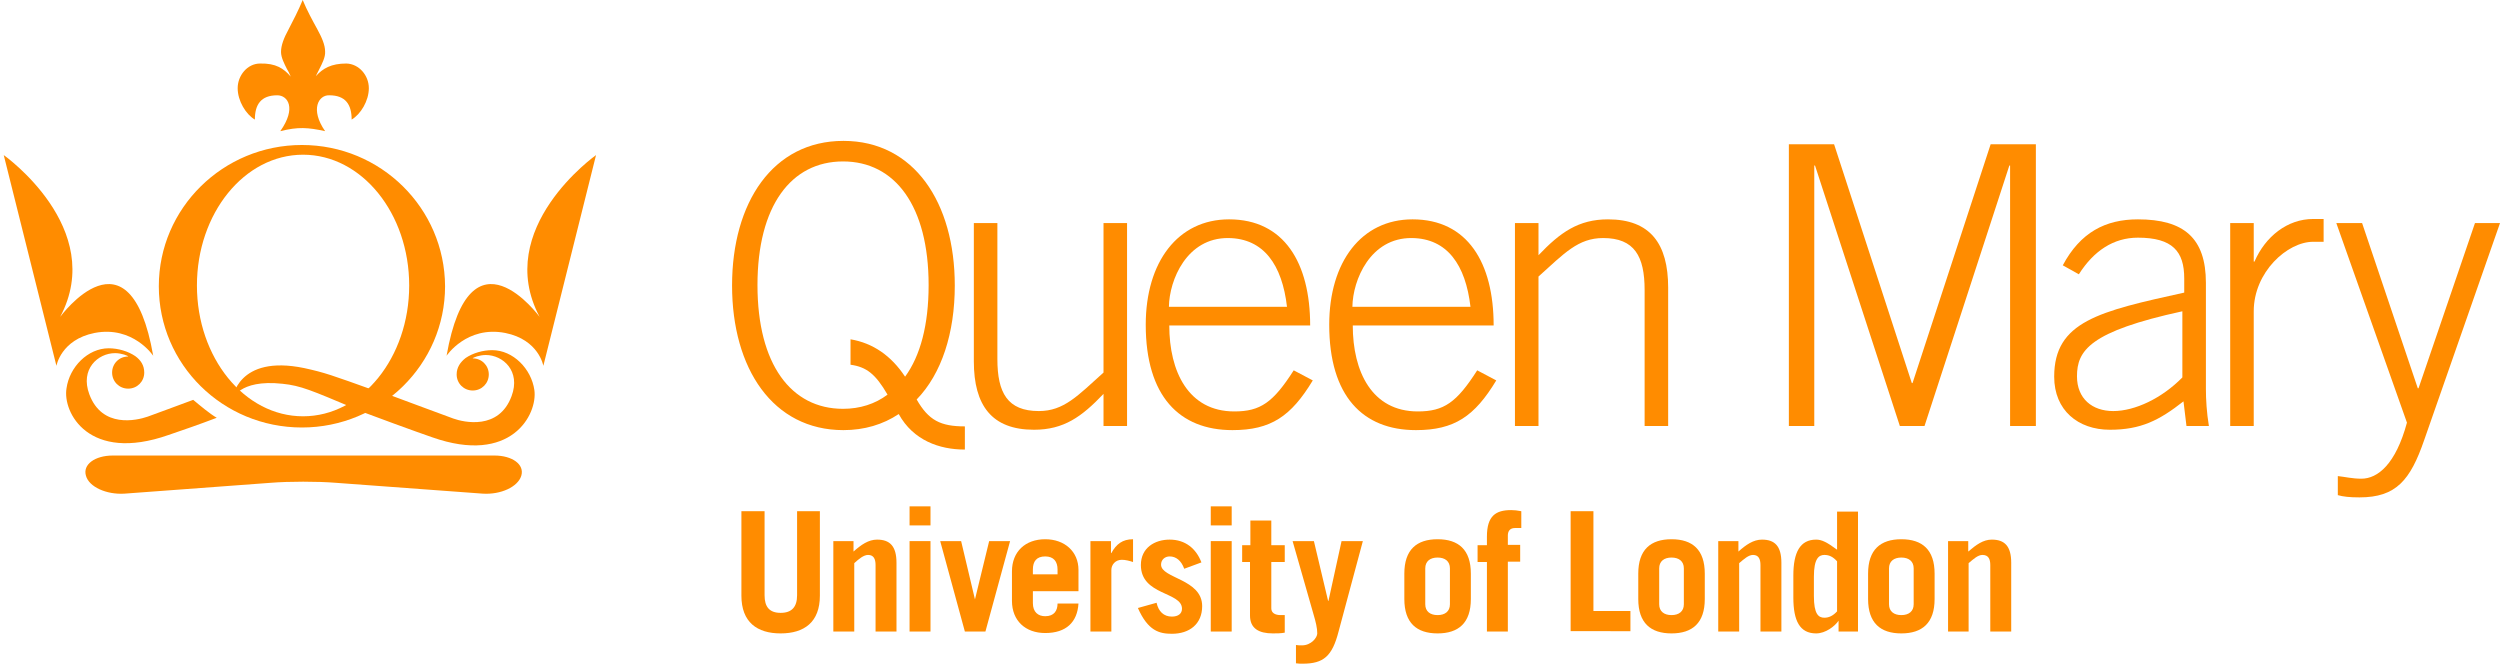
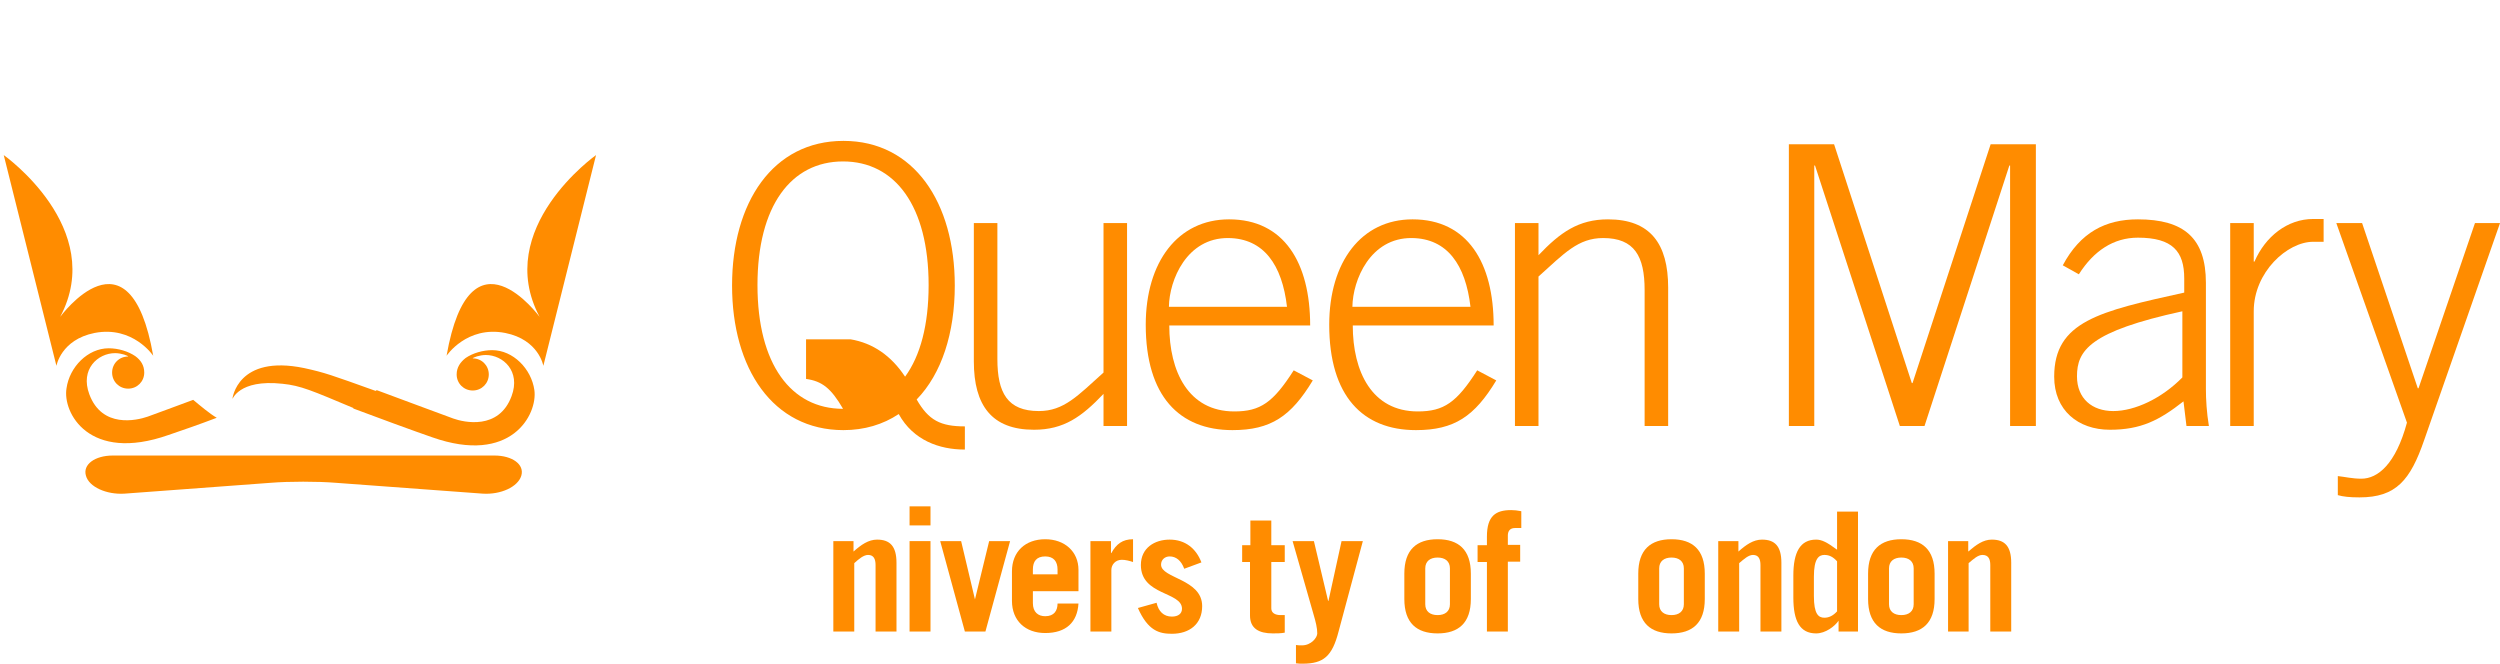
<svg xmlns="http://www.w3.org/2000/svg" version="1.1" id="Layer_1" x="0px" y="0px" viewBox="0 0 669 177.6" style="enable-background:new 0 0 669 177.6;" xml:space="preserve">
  <style type="text/css">
	.st0{fill:#FF8C00;}
</style>
  <g>
    <g>
-       <path class="st0" d="M258.1,120.3c-6.6,0-13.7-2.4-17.6-9.5c-4.2,2.8-9.2,4.3-14.8,4.3c-18.9,0-29.8-16.5-29.8-38.7    c0-22.2,10.9-38.7,29.8-38.7c18.9,0,29.8,16.5,29.8,38.7c0,12.7-3.5,23.6-10.2,30.5c3.2,5.6,6.4,7.2,12.9,7.2V120.3z M227.6,90.8    c6,1,10.9,4.4,14.6,10c4.1-5.6,6.3-13.9,6.3-24.5c0-21.2-9-33.1-22.9-33.1c-13.9,0-22.9,11.9-22.9,33.1c0,21.2,9,33.1,22.9,33.1    c4.5,0,8.6-1.3,11.9-3.8c-3.2-5.5-5.6-7.4-9.9-8V90.8z" />
+       <path class="st0" d="M258.1,120.3c-6.6,0-13.7-2.4-17.6-9.5c-4.2,2.8-9.2,4.3-14.8,4.3c-18.9,0-29.8-16.5-29.8-38.7    c0-22.2,10.9-38.7,29.8-38.7c18.9,0,29.8,16.5,29.8,38.7c0,12.7-3.5,23.6-10.2,30.5c3.2,5.6,6.4,7.2,12.9,7.2V120.3z M227.6,90.8    c6,1,10.9,4.4,14.6,10c4.1-5.6,6.3-13.9,6.3-24.5c0-21.2-9-33.1-22.9-33.1c-13.9,0-22.9,11.9-22.9,33.1c0,21.2,9,33.1,22.9,33.1    c-3.2-5.5-5.6-7.4-9.9-8V90.8z" />
      <path class="st0" d="M301.6,59.7V114h-6.3v-8.6c-5.8,6.1-10.6,9.6-18.6,9.6c-11.3,0-16.1-6.5-16.1-18.3V59.7h6.3v36.4    c0,9,2.7,13.9,11.1,13.9c6.7,0,10.4-4.1,17.3-10.3v-40H301.6z" />
      <path class="st0" d="M312.9,87.1c0,12.3,5.1,23,17.4,23c7,0,10.4-2.4,15.9-11l5.1,2.7c-5.8,9.6-11.2,13.3-21.5,13.3    c-14.2,0-23.2-9.1-23.2-28.2c0-16.8,8.6-28.2,22.3-28.2c14.7,0,21.7,11.6,21.7,28.4H312.9z M344.4,82.1    c-1.3-11.2-6.2-18.3-15.7-18.4c-11.1-0.1-15.8,11.2-15.9,18.4H344.4z" />
      <path class="st0" d="M362,87.1c0,12.3,5.1,23,17.4,23c7,0,10.4-2.4,15.9-11l5.1,2.7c-5.8,9.6-11.2,13.3-21.5,13.3    c-14.2,0-23.2-9.1-23.2-28.2c0-16.8,8.6-28.2,22.3-28.2c14.7,0,21.7,11.6,21.7,28.4H362z M393.5,82.1    c-1.3-11.2-6.2-18.3-15.7-18.4c-11.1-0.1-15.8,11.2-15.9,18.4H393.5z" />
      <path class="st0" d="M405.4,114V59.7h6.3v8.6c5.8-6.1,10.7-9.6,18.6-9.6c11.3,0,16.1,6.5,16.1,18.3V114h-6.3V77.6    c0-9-2.7-13.9-11.1-13.9c-6.7,0-10.4,4.1-17.3,10.3v40H405.4z" />
      <path class="st0" d="M478.7,114V38.6h12.1l20.8,63.9h0.2l20.9-63.9h12.1V114h-6.9V44.3h-0.2L515,114h-6.6l-22.7-69.7h-0.2V114    H478.7z" />
      <path class="st0" d="M585.1,114l-0.8-6.6c-6.5,5.1-11.4,7.6-19.7,7.6c-8.5,0-14.9-5.2-14.9-14.2c0-14.8,12.1-17.5,34.8-22.5v-3.8    c0-7.2-3.1-10.9-12.4-10.9c-6.5,0-11.8,3.5-15.8,9.8L552,71c4.7-8.8,11.4-12.3,20.1-12.3c12.3,0,18.2,5,18.2,17v28.4    c0,2.7,0.2,6.3,0.8,9.9H585.1z M584,83.3c-24.8,5.4-28.2,10.5-28.2,17.4c0,6,4.1,9.3,9.7,9.3c5.8,0,13-3.4,18.5-9V83.3z" />
      <path class="st0" d="M596.8,114V59.7h6.3v10.3h0.2c2.9-6.7,8.8-11.4,15.7-11.4h2.8v6.1h-2.8c-6.9,0-15.9,8.1-15.9,18.6V114H596.8z    " />
      <path class="st0" d="M647,103.9h0.2l15.1-44.2h6.7l-20.3,58.1c-3.7,10.7-7.5,15.3-17.3,15.3c-2.7,0-4.4-0.2-5.8-0.6v-5.1    c1.9,0.2,3.9,0.7,6.3,0.7c4.4,0,9.2-3.9,12.2-15l-18.9-53.4h6.9L647,103.9z" />
    </g>
    <g>
-       <path class="st0" d="M204.6,136.8v22.5c0,3.1,1.3,4.7,4.3,4.7c3,0,4.4-1.6,4.4-4.7v-22.5h6.1v22.6c0,7.1-4.2,10.1-10.5,10.1    c-6.3,0-10.5-3-10.5-10.1v-22.6H204.6z" />
      <path class="st0" d="M223,169v-24.2h5.4v2.8c2-1.8,4-3.2,6.3-3.2c3.4,0,5.2,1.7,5.2,6.2V169h-5.6v-17.8c0-1.6-0.5-2.7-2-2.7    c-1.2,0-2.5,1.1-3.7,2.2V169H223z" />
      <path class="st0" d="M243.4,140.6v-5.1h5.6v5.1H243.4z M249,144.8V169h-5.6v-24.2H249z" />
      <path class="st0" d="M260.9,160.4L260.9,160.4l3.8-15.6h5.6l-6.6,24.2h-5.5l-6.6-24.2h5.6L260.9,160.4z" />
      <path class="st0" d="M276.4,158.2v3.2c0,2.4,1.4,3.5,3.3,3.5c2.4,0,3.3-1.5,3.3-3.4h5.6c-0.3,5-3.3,7.9-8.9,7.9    c-5.3,0-8.9-3.3-8.9-8.6v-7.9c0-5.3,3.6-8.6,8.9-8.6c5.2,0,8.9,3.3,8.9,8.2v5.7H276.4z M283,153.7v-1.3c0-2.1-1-3.5-3.3-3.5    c-2.3,0-3.3,1.3-3.3,3.5v1.3H283z" />
      <path class="st0" d="M291.8,169v-24.2h5.5v3.2h0.1c1.3-2.4,3-3.7,5.8-3.7v6.1c-0.9-0.3-2-0.6-3-0.6c-1.8,0-2.8,1.4-2.8,2.7V169    H291.8z" />
      <path class="st0" d="M316.9,152.2c-0.8-2.2-2.2-3.3-3.9-3.3c-1.3,0-2.3,0.9-2.3,2.2c0,3.7,11,3.8,11,11.1c0,4.8-3.4,7.4-8.1,7.4    c-3.4,0-6.4-0.8-9.1-6.9l5-1.4c0.5,2.3,1.9,3.7,4.1,3.7c1.7,0,2.7-0.8,2.7-2.1c0-4.6-11-3.5-11-11.7c0-4.6,3.7-6.8,7.7-6.8    c4.2,0,7.1,2.4,8.5,6.1L316.9,152.2z" />
-       <path class="st0" d="M324,140.6v-5.1h5.6v5.1H324z M329.6,144.8V169H324v-24.2H329.6z" />
      <path class="st0" d="M332.4,150.4v-4.5h2.2v-6.6h5.6v6.6h3.6v4.5h-3.6v12.4c0,1.2,1,1.8,2.5,1.8c0.4,0,0.8,0,1.1,0v4.7    c-1.1,0.2-2.1,0.2-3.2,0.2c-3.7,0-6.1-1.3-6.1-4.8v-14.3H332.4z" />
      <path class="st0" d="M346.8,172.6c0.5,0.1,1.1,0.1,1.6,0.1c2.5,0,4.1-2.1,4.1-3.2c0-1.4-0.4-3.1-1-5.1l-5.6-19.6h5.7l3.8,16h0.1    l3.5-16h5.7l-6.5,24.2c-1.7,6.6-4,8.6-9.6,8.6c-0.5,0-1.2,0-1.8-0.1V172.6z" />
      <path class="st0" d="M375.8,153.5c0-6.4,3.3-9.2,8.9-9.2c5.6,0,8.9,2.8,8.9,9.2v6.8c0,6.4-3.3,9.2-8.9,9.2c-5.6,0-8.9-2.8-8.9-9.2    V153.5z M381.4,161.7c0,1.9,1.3,2.9,3.3,2.9s3.3-1,3.3-2.9v-9.6c0-1.9-1.3-2.9-3.3-2.9s-3.3,1-3.3,2.9V161.7z" />
      <path class="st0" d="M407,141.3h-1.6c-1.3,0-1.9,0.8-1.9,2v2.5h3.3v4.5h-3.3V169h-5.6v-18.6h-2.5v-4.5h2.5v-2.3    c0-5.6,2.4-7.1,6.5-7.1c0.8,0,1.7,0.1,2.7,0.3V141.3z" />
-       <path class="st0" d="M420.3,169v-32.2h6.1v26.7h9.9v5.4H420.3z" />
      <path class="st0" d="M438.4,153.5c0-6.4,3.3-9.2,8.9-9.2c5.6,0,8.9,2.8,8.9,9.2v6.8c0,6.4-3.3,9.2-8.9,9.2c-5.6,0-8.9-2.8-8.9-9.2    V153.5z M444,161.7c0,1.9,1.3,2.9,3.3,2.9s3.3-1,3.3-2.9v-9.6c0-1.9-1.3-2.9-3.3-2.9s-3.3,1-3.3,2.9V161.7z" />
      <path class="st0" d="M459.8,169v-24.2h5.4v2.8c2-1.8,4-3.2,6.3-3.2c3.4,0,5.2,1.7,5.2,6.2V169h-5.6v-17.8c0-1.6-0.5-2.7-2-2.7    c-1.2,0-2.4,1.1-3.7,2.2V169H459.8z" />
      <path class="st0" d="M492,169v-2.9H492c-1,1.5-3.5,3.4-6,3.4c-4.4,0-6.1-3.4-6.1-9.6v-5.9c0-6.2,1.8-9.6,6.1-9.6    c1.5,0,2.9,0.7,5.6,2.7v-10.2h5.6V169H492z M491.6,150.2c-1.1-1.2-2.1-1.7-3.4-1.7c-1.5,0-2.8,1-2.8,5.8v5.2    c0,4.8,1.2,5.8,2.8,5.8c1.2,0,2.3-0.5,3.4-1.7V150.2z" />
      <path class="st0" d="M499.9,153.5c0-6.4,3.3-9.2,8.9-9.2c5.6,0,8.9,2.8,8.9,9.2v6.8c0,6.4-3.3,9.2-8.9,9.2c-5.6,0-8.9-2.8-8.9-9.2    V153.5z M505.5,161.7c0,1.9,1.3,2.9,3.3,2.9c2,0,3.3-1,3.3-2.9v-9.6c0-1.9-1.3-2.9-3.3-2.9c-2,0-3.3,1-3.3,2.9V161.7z" />
      <path class="st0" d="M521.3,169v-24.2h5.4v2.8c2.1-1.8,4-3.2,6.3-3.2c3.4,0,5.2,1.7,5.2,6.2V169h-5.6v-17.8c0-1.6-0.5-2.7-2.1-2.7    c-1.2,0-2.4,1.1-3.7,2.2V169H521.3z" />
    </g>
    <g>
      <g>
-         <path class="st0" d="M80.8,38.8c-21.1,0-38.3,16.9-38.3,37.8c0,20.9,17.1,37.8,38.3,37.8c21.1,0,38.3-16.9,38.3-37.8     C119,55.7,101.9,38.8,80.8,38.8z M81.1,111.4c-15.7,0-28.4-15.7-28.4-35c0-19.3,12.7-35,28.4-35c15.7,0,28.4,15.7,28.4,35     C109.5,95.7,96.8,111.4,81.1,111.4z" />
-       </g>
+         </g>
    </g>
    <path class="st0" d="M1,41.5c0,0,27.7,19.6,15.1,43.3c0,0,18.6-25.5,24.9,10.4c0,0-5.4-8.1-15.7-6.1c-9,1.8-10.2,8.8-10.2,8.8   L1,41.5z" />
    <path class="st0" d="M159.5,41.5c0,0-27.7,19.6-15.1,43.3c0,0-18.6-25.5-24.9,10.4c0,0,5.4-8.1,15.7-6.1c9,1.8,10.2,8.8,10.2,8.8   L159.5,41.5z" />
    <g>
      <path class="st0" d="M45.1,116.4c4.1-1.4,7.9-2.7,12.9-4.6c-1.9-1.1-4.5-3.3-6.3-4.8c-4.9,1.8-9.4,3.5-12.2,4.5    c-2.9,1-12.2,3.2-15.6-6c-2.5-6.7,2.3-11,6.9-11c1.7,0,3.5,0.7,3.5,0.9c-2.4,0-4.3,1.9-4.3,4.3c0,2.4,1.9,4.3,4.3,4.3    c2.4,0,4.3-1.9,4.3-4.3c0-1.9-0.9-3.3-2.4-4.4c-1.9-1.3-4.6-2.1-7.1-2.1c-5.6,0-10.5,5-11.3,10.7    C16.7,110.4,23.8,123.9,45.1,116.4z" />
    </g>
    <path class="st0" d="M23,127.3c-0.9-3,2.4-5.4,7.2-5.4h102.1c4.8,0,8.1,2.4,7.2,5.4c-0.9,3-5.5,5.1-10.3,4.8l-39.3-2.9   c-4.8-0.4-12.7-0.4-17.5,0l-39.1,2.9C28.5,132.4,23.8,130.3,23,127.3z" />
-     <path class="st0" d="M87,35.1c-4.1-5.9-1.7-9.7,1.1-9.6c4.4,0,6,2.5,6,6.5c2.4-1.4,4.6-5,4.6-8.4c0-3.4-2.6-6.5-6-6.6   c-4.1,0-6.3,1.3-8.2,3.4c0.3-0.7,0.7-1.3,1-2c0.7-1.4,1.6-3.1,1.5-4.6c0-1.8-0.9-3.8-2.1-6C83.8,5.8,82.1,2.7,81,0   c-1.1,2.7-2.7,5.8-3.8,7.9c-1.2,2.2-2,4.2-2,6c0,1.5,0.9,3.2,1.6,4.6c0.4,0.6,0.7,1.3,1,2c-1.9-2.2-4-3.6-8.2-3.5   c-3.4,0-6,3.2-6,6.6c0,3.4,2.2,7,4.6,8.4c0-4,1.6-6.5,6-6.5c2.8,0,5.2,3.4,0.8,9.6C79.8,33.9,82.4,34.1,87,35.1z" />
    <path class="st0" d="M143,104.4c-0.8-5.7-5.7-10.7-11.3-10.7c-2.5,0-5.2,0.8-7.1,2.1c-1.4,1.1-2.4,2.5-2.4,4.4   c0,2.4,1.9,4.3,4.3,4.3c2.4,0,4.3-1.9,4.3-4.3c0-2.4-1.9-4.3-4.3-4.3c0-0.2,1.8-0.9,3.5-0.9c4.6,0,9.4,4.3,6.9,11   c-3.4,9.2-12.8,7-15.6,6c-2.8-1-15.6-5.8-20.5-7.6c-0.1,0.1-0.2,0.2-0.3,0.2c-11.7-4.2-13.6-4.9-19.1-6.1   c-17.9-3.7-19.2,8.2-19.2,8.2c0,0.4,1.5-5.3,13.4-4c4.9,0.5,7.8,1.8,19,6.5c0,0-0.1,0.1-0.1,0.1c5,1.9,17,6.3,21.1,7.7   C136.8,124.5,143.9,110.9,143,104.4z" />
  </g>
</svg>